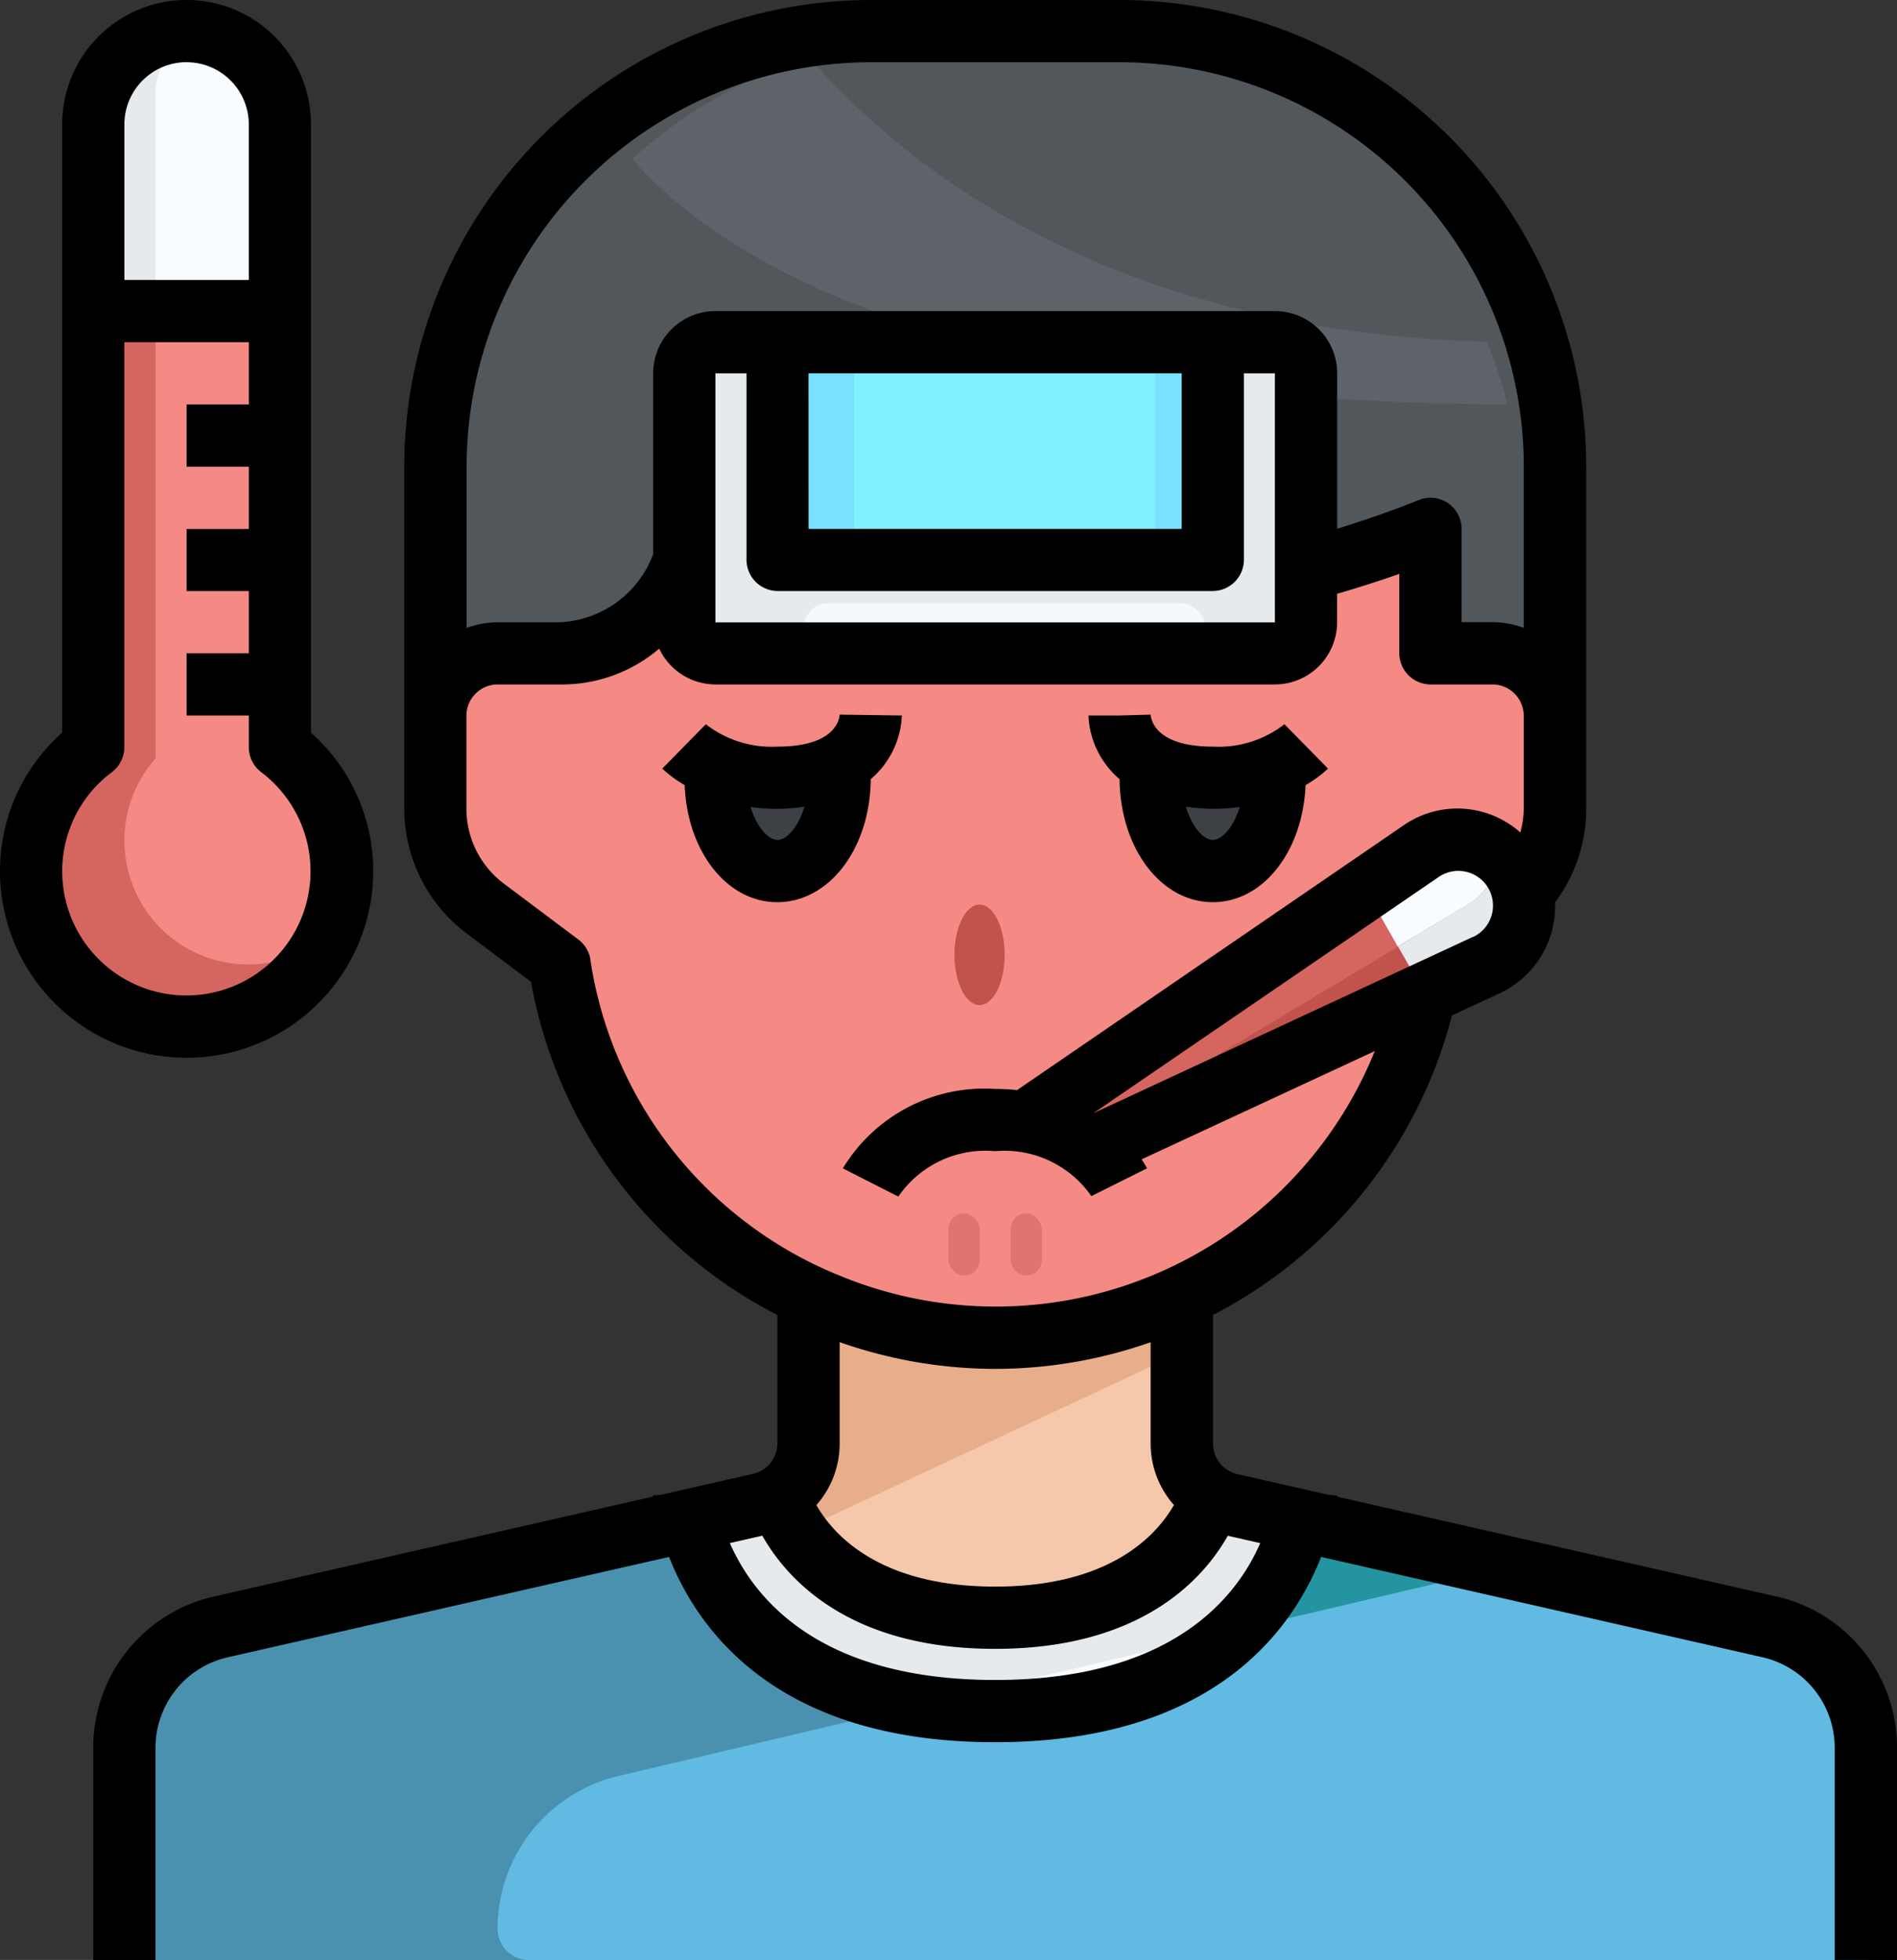
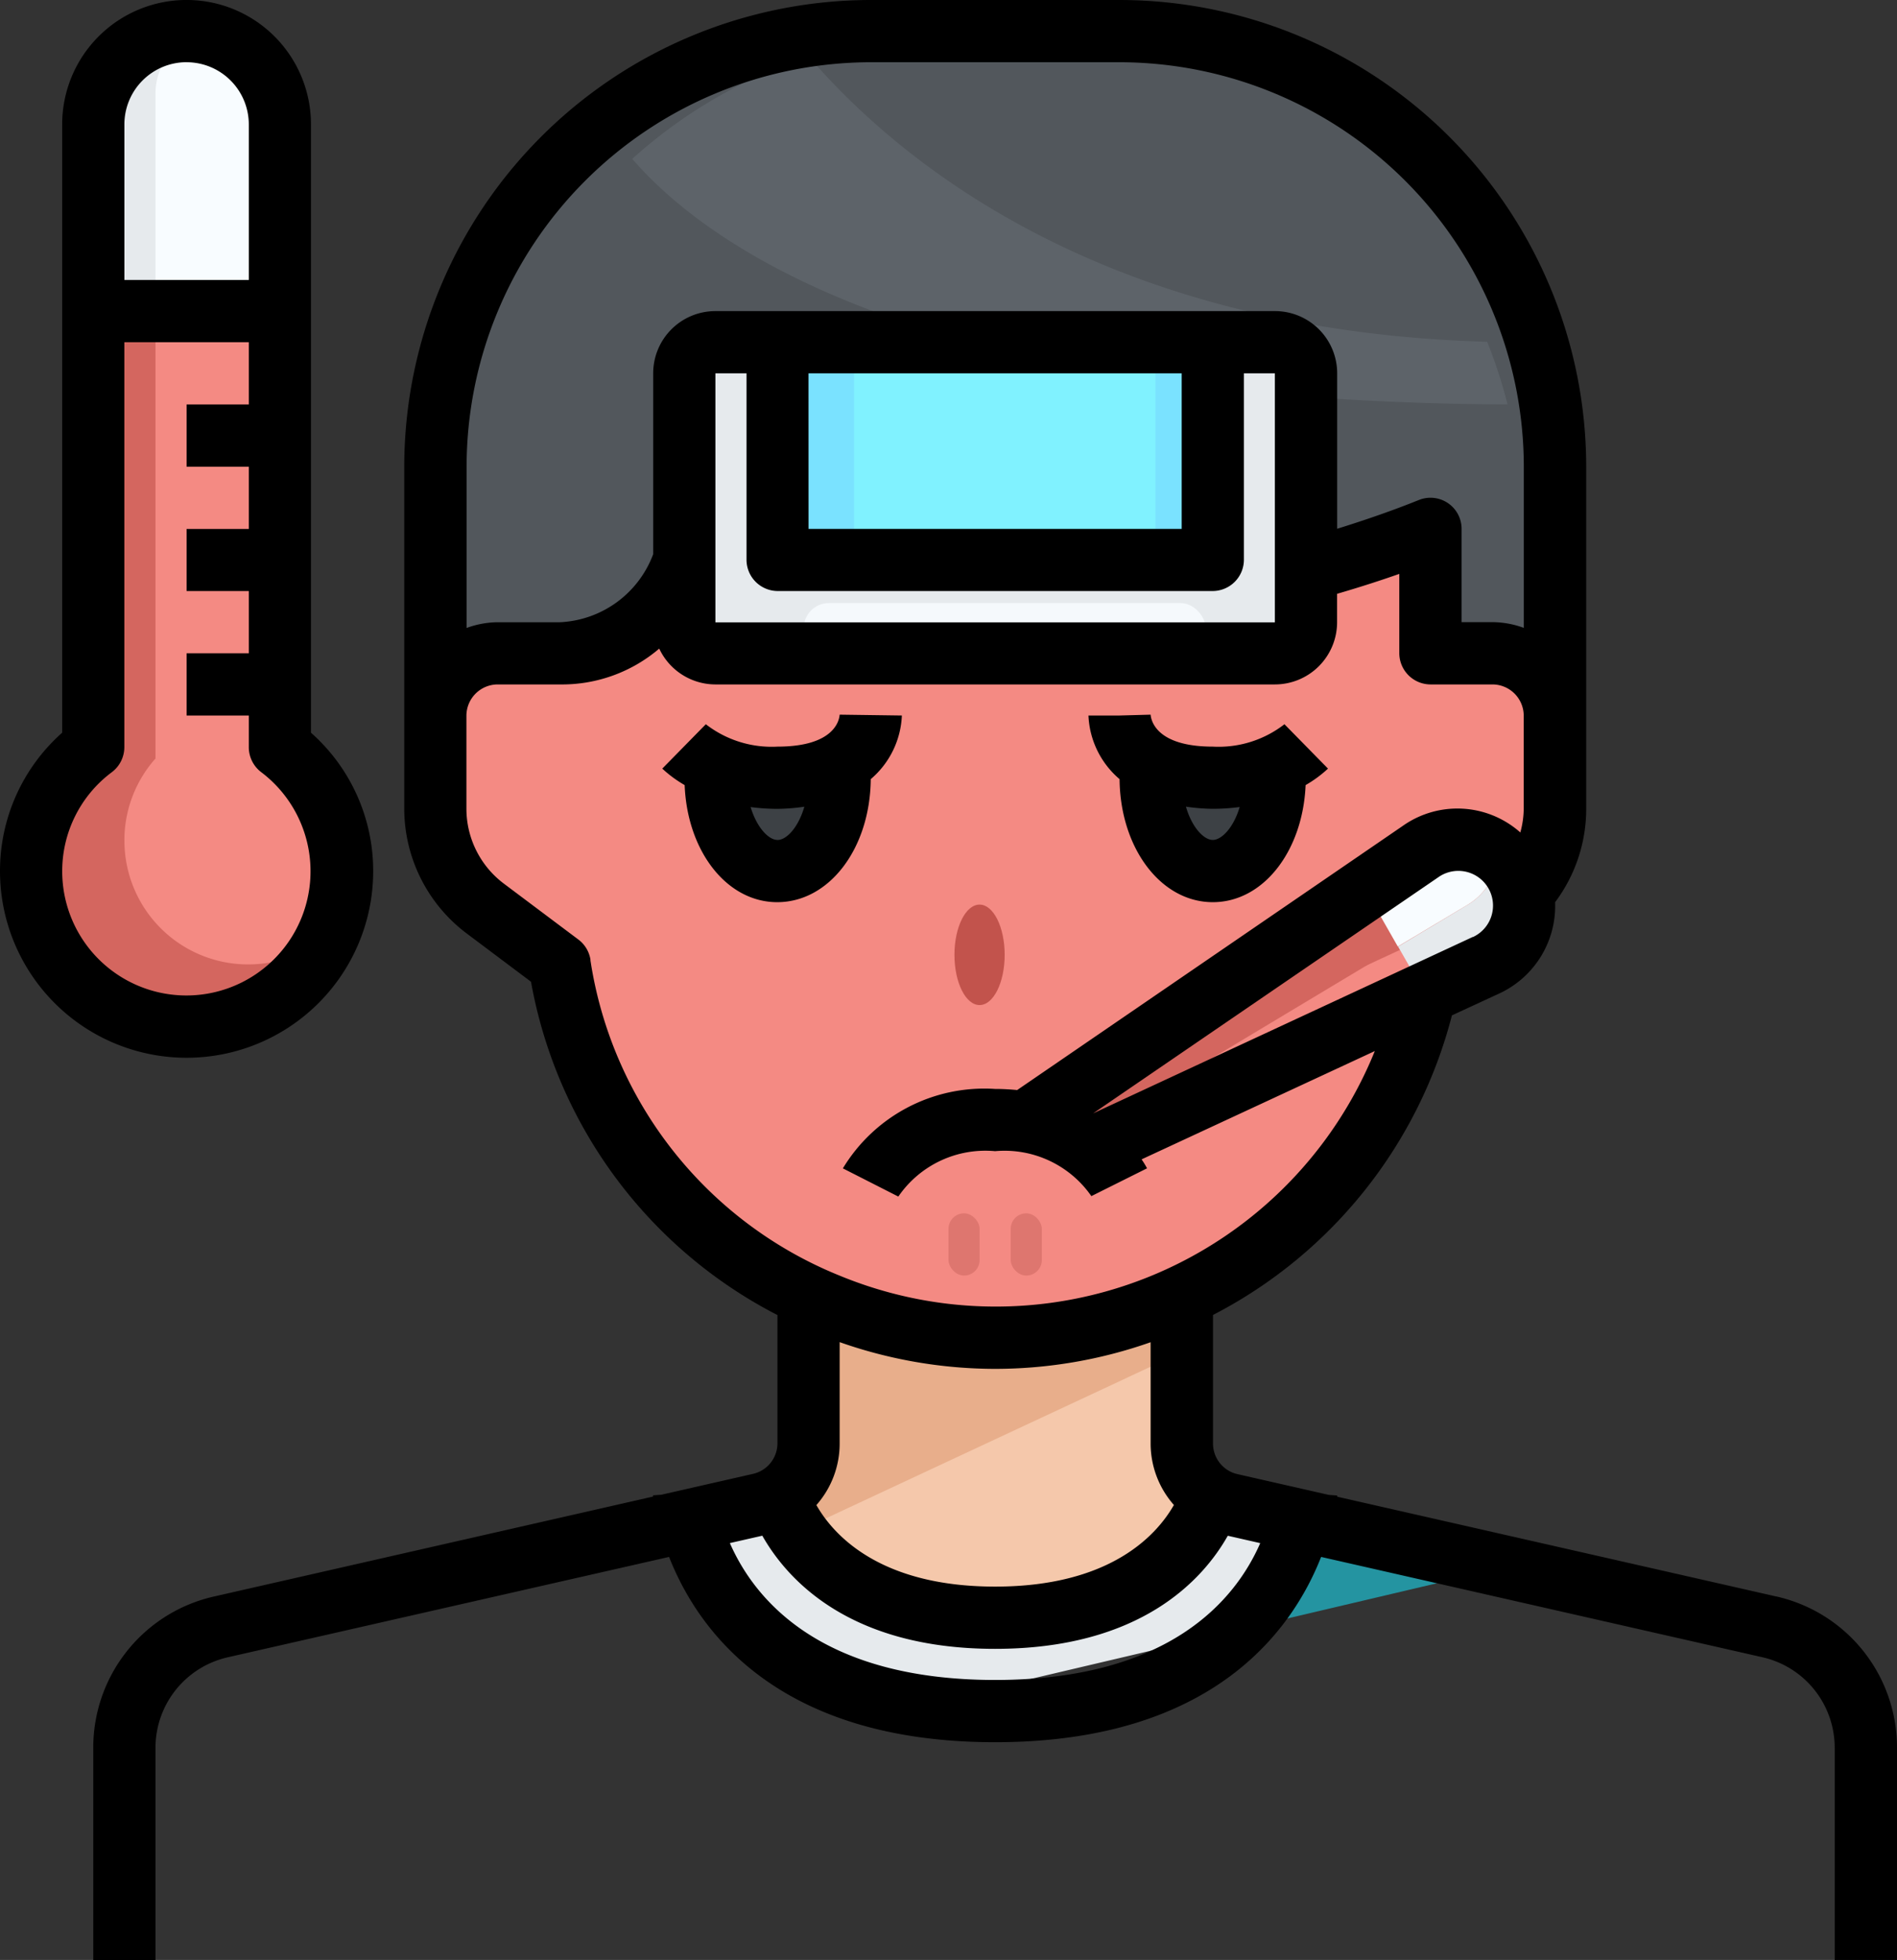
<svg xmlns="http://www.w3.org/2000/svg" id="_28-Fever" data-name="28-Fever" width="42.384" height="43.773" viewBox="0 0 42.384 43.773">
  <rect x="0" y="0" width="42.384" height="43.773" fill="#333333" stroke="none" />
  <path id="Path_8431" data-name="Path 8431" d="M37.624,19.779h-1.39V17a24.342,24.342,0,0,1-2.779.923h0v1.161a.7.7,0,0,1-.695.695H20.253a.7.7,0,0,1-.695-.695v-1.39a3.1,3.1,0,0,1-2.779,2.084H15.39A1.39,1.39,0,0,0,14,21.169v2.084a2.779,2.779,0,0,0,1.112,2.223l1.668,1.251a9.843,9.843,0,0,0,19.455,0L37.9,25.477a2.779,2.779,0,0,0,1.112-2.223V21.169A1.39,1.39,0,0,0,37.624,19.779Z" transform="translate(-4.273 -5.188)" fill="#f48a83" />
-   <path id="Path_8432" data-name="Path 8432" d="M29,52.9c-5.156,0-6.5-2.96-6.837-4.259l1.584-.361a1.413,1.413,0,0,0,.41-.167c.146.445,1.084,2.7,4.843,2.7s4.7-2.258,4.843-2.7a1.413,1.413,0,0,0,.41.167l1.584.361C35.494,49.937,34.153,52.9,29,52.9Z" transform="translate(-6.763 -14.682)" fill="#f8fcff" />
-   <path id="Path_8433" data-name="Path 8433" d="M42.91,53.956v4.732H4V53.956a2.786,2.786,0,0,1,2.161-2.71L16.618,48.87c.34,1.3,1.681,4.259,6.837,4.259s6.5-2.96,6.837-4.259l10.457,2.376A2.786,2.786,0,0,1,42.91,53.956Z" transform="translate(-1.221 -14.914)" fill="#60bae2" />
  <path id="Path_8434" data-name="Path 8434" d="M35.2,17.948H22.695A.7.7,0,0,1,22,17.253V11.695A.7.7,0,0,1,22.695,11h1.39v4.864h9.727V11H35.2a.7.7,0,0,1,.695.695v5.559A.7.7,0,0,1,35.2,17.948Z" transform="translate(-6.714 -3.357)" fill="#e6eaed" />
  <rect id="Rectangle_148849" data-name="Rectangle 148849" width="10.102" height="4.49" transform="translate(16.836 7.857)" fill="#7ae2ff" />
  <path id="Path_8435" data-name="Path 8435" d="M39.013,10.727v5.559a1.394,1.394,0,0,0-1.39-1.39h-1.39V12.117a24.209,24.209,0,0,1-2.779.924v-4.4a.7.7,0,0,0-.695-.695H20.253a.7.7,0,0,0-.695.695v4.169A3.1,3.1,0,0,1,16.779,14.9H15.39A1.394,1.394,0,0,0,14,16.286V10.727A9.727,9.727,0,0,1,23.727,1h5.559a9.727,9.727,0,0,1,9.727,9.727Z" transform="translate(-4.273 -0.305)" fill="#52575c" />
  <path id="Path_8436" data-name="Path 8436" d="M34.042,44.947a1.377,1.377,0,0,0,.674,1.188c-.146.445-1.084,2.7-4.843,2.7s-4.7-2.258-4.843-2.7a1.377,1.377,0,0,0,.674-1.188v-3.3a9.7,9.7,0,0,0,8.338-.007Z" transform="translate(-7.639 -12.708)" fill="#f5c8ab" />
  <path id="Path_8437" data-name="Path 8437" d="M7.169,3.084V7.253H3V3.084a2.084,2.084,0,1,1,4.169,0Z" transform="translate(-0.916 -0.305)" fill="#f8fcff" />
  <path id="Path_8438" data-name="Path 8438" d="M6.558,19.741a3.474,3.474,0,1,1-4.169,0V10H6.558Z" transform="translate(-0.305 -3.052)" fill="#f48a83" />
  <path id="Path_8439" data-name="Path 8439" d="M4.39,2.39A1.39,1.39,0,0,1,5.467,1.038,2.071,2.071,0,0,0,3,3.084V7.253H4.39Z" transform="translate(-0.916 -0.305)" fill="#e6eaed" />
  <path id="Path_8440" data-name="Path 8440" d="M3.086,21.812a2.754,2.754,0,0,1,.695-1.82V10H2.392v9.741a3.466,3.466,0,1,0,5.24,4.2,2.764,2.764,0,0,1-4.545-2.129Z" transform="translate(-0.307 -3.052)" fill="#d4665f" />
  <path id="Path_8441" data-name="Path 8441" d="M34.042,41.64a9.7,9.7,0,0,1-8.338.007v3.3a1.377,1.377,0,0,1-.674,1.188,3.2,3.2,0,0,0,.408.789l8.6-4.015Z" transform="translate(-7.639 -12.708)" fill="#e8ae8b" />
  <path id="Path_8442" data-name="Path 8442" d="M27.272,52.772,34.382,51.1a5.314,5.314,0,0,0,1.452-2.461l-1.584-.361a1.413,1.413,0,0,1-.41-.167c-.146.445-1.084,2.7-4.843,2.7s-4.7-2.258-4.843-2.7a1.413,1.413,0,0,1-.41.167l-1.584.361C22.459,49.778,23.53,52.2,27.272,52.772Z" transform="translate(-6.763 -14.682)" fill="#e6eaed" />
  <path id="Path_8443" data-name="Path 8443" d="M39.75,51.33l6.034-1.42L41.2,48.868A5.314,5.314,0,0,1,39.75,51.33Z" transform="translate(-12.131 -14.914)" fill="#2494a1" />
-   <path id="Path_8444" data-name="Path 8444" d="M12.338,57.993a3.509,3.509,0,0,1,2.706-3.416L21.73,53c-3.742-.575-4.814-2.993-5.112-4.133L6.161,51.246A2.786,2.786,0,0,0,4,53.956v4.732h9.033A.7.7,0,0,1,12.338,57.993Z" transform="translate(-1.221 -14.914)" fill="#4a91b0" />
  <path id="Path_8445" data-name="Path 8445" d="M34.692,8.2a.7.7,0,0,1,.695.695v.518c1.379.1,2.875.164,4.5.172a11.077,11.077,0,0,0-.456-1.4C30.908,7.949,26.326,4.2,24.27,1.81A11.091,11.091,0,0,0,20.33,4.1c1.045,1.209,3.211,2.913,7.553,4.1Z" transform="translate(-6.204 -0.552)" fill="#5d6369" />
  <rect id="Rectangle_148850" data-name="Rectangle 148850" width="6.734" height="4.49" transform="translate(19.081 7.857)" fill="#80f2ff" />
  <rect id="Rectangle_148851" data-name="Rectangle 148851" width="8.979" height="1.122" rx="0.561" transform="translate(17.958 13.469)" fill="#f5f9fc" />
  <path id="Path_8446" data-name="Path 8446" d="M38.39,24.863a3.487,3.487,0,0,0,1.39-.271v.271c0,1.153-.625,2.084-1.39,2.084S37,26.016,37,24.863V24.55a2.7,2.7,0,0,0,1.39.313Z" transform="translate(-11.292 -7.492)" fill="#3d4145" />
  <path id="Path_8447" data-name="Path 8447" d="M25.779,24.863c0,1.153-.625,2.084-1.39,2.084S23,26.016,23,24.863v-.271a3.487,3.487,0,0,0,1.39.271,2.7,2.7,0,0,0,1.39-.313Z" transform="translate(-7.019 -7.492)" fill="#3d4145" />
  <ellipse id="Ellipse_145" data-name="Ellipse 145" cx="0.561" cy="1.122" rx="0.561" ry="1.122" transform="translate(21.325 20.203)" fill="#c2534c" />
  <rect id="Rectangle_148852" data-name="Rectangle 148852" width="0.695" height="1.39" rx="0.347" transform="translate(21.192 27.098)" fill="#de766f" />
  <rect id="Rectangle_148853" data-name="Rectangle 148853" width="0.695" height="1.39" rx="0.347" transform="translate(22.582 27.098)" fill="#de766f" />
-   <path id="Path_8448" data-name="Path 8448" d="M44.089,28.18a1.32,1.32,0,0,1,.028.285,1.477,1.477,0,0,1-.848,1.334l-1.459.674v.007l-7.393,3.425A3.02,3.02,0,0,0,33,33.315v-.028l8.81-6.031a1.408,1.408,0,0,1,.264-.146,1.478,1.478,0,0,1,2.015,1.07Z" transform="translate(-10.071 -8.239)" fill="#d4665f" />
+   <path id="Path_8448" data-name="Path 8448" d="M44.089,28.18l-1.459.674v.007l-7.393,3.425A3.02,3.02,0,0,0,33,33.315v-.028l8.81-6.031a1.408,1.408,0,0,1,.264-.146,1.478,1.478,0,0,1,2.015,1.07Z" transform="translate(-10.071 -8.239)" fill="#d4665f" />
  <path id="Path_8449" data-name="Path 8449" d="M40.578,28.585,33,33.772V33.8a3.127,3.127,0,0,1,1.108.384l7.2-4.32Z" transform="translate(-10.071 -8.724)" fill="#d4665f" />
-   <path id="Path_8450" data-name="Path 8450" d="M34.594,34.746a2.726,2.726,0,0,1,.31.208L42.3,31.529V31.52l.1-.045-.6-1.048Z" transform="translate(-10.558 -9.286)" fill="#c2534c" />
  <path id="Path_8451" data-name="Path 8451" d="M47.738,28.316a1.453,1.453,0,0,0-.55-.873,1.385,1.385,0,0,1-.672,1.137l-1.559.936.6,1.048,1.362-.625a1.477,1.477,0,0,0,.848-1.338A1.32,1.32,0,0,0,47.738,28.316Z" transform="translate(-13.72 -8.375)" fill="#e6eaed" />
  <path id="Path_8452" data-name="Path 8452" d="M46.194,28.444a1.385,1.385,0,0,0,.672-1.137,1.467,1.467,0,0,0-1.465-.2,1.408,1.408,0,0,0-.264.146L43.9,28.1l.73,1.279Z" transform="translate(-13.399 -8.239)" fill="#f8fcff" />
  <path id="Path_8453" data-name="Path 8453" d="M40.6,35.655l-9.807-2.228V33.4l-.187-.013-2.05-.466a.7.7,0,0,1-.538-.68V29.368a10.472,10.472,0,0,0,5.338-6.691l1.052-.486a2.154,2.154,0,0,0,1.253-2.041,3.474,3.474,0,0,0,.695-2.084V10.422A10.434,10.434,0,0,0,25.929,0H20.37A10.434,10.434,0,0,0,9.948,10.422v7.643a3.491,3.491,0,0,0,1.39,2.779l1.442,1.082a10.442,10.442,0,0,0,5.506,7.444v2.869a.7.7,0,0,1-.541.677l-2.057.468-.181.012v.028l-9.8,2.23A3.458,3.458,0,0,0,3,39.044v4.73H4.39v-4.73a2.073,2.073,0,0,1,1.622-2.032l9.853-2.24c.641,1.632,2.414,4.138,7.284,4.138s6.643-2.506,7.284-4.138l9.853,2.239a2.073,2.073,0,0,1,1.622,2.032v4.73H43.3v-4.73a3.458,3.458,0,0,0-2.7-3.389Zm-6.777-14.73-8.484,3.941,7.71-5.272a.775.775,0,1,1,.774,1.335ZM20.37,1.39h5.559a9.043,9.043,0,0,1,9.033,9.033v3.6a2.061,2.061,0,0,0-.695-.128h-.695V11.812a.695.695,0,0,0-.969-.639c-.008,0-.68.286-1.811.636V8.338a1.39,1.39,0,0,0-1.39-1.39H16.9a1.39,1.39,0,0,0-1.39,1.39v4.039a2.339,2.339,0,0,1-2.084,1.52h-1.39a2.061,2.061,0,0,0-.695.128v-3.6A9.043,9.043,0,0,1,20.37,1.39Zm-1.39,6.948h8.338v3.474H18.981ZM18.286,13.2h9.727a.7.7,0,0,0,.695-.695V8.338H29.4V13.9H16.9V8.338h.695v4.169A.7.7,0,0,0,18.286,13.2ZM14.11,21.441a.7.7,0,0,0-.271-.457l-1.668-1.251a2.094,2.094,0,0,1-.834-1.668V15.981a.7.7,0,0,1,.695-.695h1.39a3.346,3.346,0,0,0,2.223-.8,1.39,1.39,0,0,0,1.251.8H29.4a1.39,1.39,0,0,0,1.39-1.39v-.634c.556-.162,1.021-.315,1.39-.445v1.774a.7.7,0,0,0,.695.695h1.39a.7.7,0,0,1,.695.695v2.084a2.065,2.065,0,0,1-.076.527,2.116,2.116,0,0,0-2.626-.147l-8.616,5.9c-.16-.015-.322-.025-.494-.025a3.694,3.694,0,0,0-3.4,1.774l1.239.63a2.357,2.357,0,0,1,2.162-1.014A2.362,2.362,0,0,1,25.3,26.714l1.244-.621a1.951,1.951,0,0,0-.122-.2l5.211-2.419a9.139,9.139,0,0,1-11.961,5.014h0a9.062,9.062,0,0,1-5.565-7.047Zm9.04,9.131a10.492,10.492,0,0,0,3.474-.595v2.262a2.074,2.074,0,0,0,.52,1.373c-.376.66-1.406,1.823-3.994,1.823s-3.618-1.162-3.994-1.821a2.071,2.071,0,0,0,.52-1.375V29.975A10.5,10.5,0,0,0,23.15,30.572Zm0,6.948c-3.913,0-5.379-1.807-5.927-3.057l.725-.165c.555.978,1.945,2.527,5.2,2.527s4.648-1.548,5.2-2.526l.725.165C28.528,35.714,27.061,37.52,23.15,37.52Z" transform="translate(-0.916)" />
  <path id="Path_8454" data-name="Path 8454" d="M35.695,24.412c.015,1.543.923,2.748,2.084,2.748,1.127,0,2.009-1.137,2.073-2.615a2.71,2.71,0,0,0,.5-.368l-.973-.991a2.4,2.4,0,0,1-1.6.5c-1.279,0-1.382-.6-1.39-.714l-.695.019H35A1.972,1.972,0,0,0,35.695,24.412Zm2.683.625c-.135.455-.4.733-.6.733s-.466-.278-.6-.743a4.441,4.441,0,0,0,.6.048,4.64,4.64,0,0,0,.6-.04Z" transform="translate(-10.681 -7.011)" />
  <path id="Path_8455" data-name="Path 8455" d="M25.955,24.412a1.972,1.972,0,0,0,.695-1.421l-1.39-.019c-.008.119-.111.714-1.39.714a2.4,2.4,0,0,1-1.6-.5l-.973.991a2.71,2.71,0,0,0,.5.368c.058,1.477.941,2.615,2.068,2.615C25.032,27.16,25.941,25.956,25.955,24.412Zm-2.084,1.358c-.2,0-.463-.278-.6-.734a4.64,4.64,0,0,0,.6.04,4.442,4.442,0,0,0,.6-.048C24.337,25.493,24.073,25.771,23.871,25.771Z" transform="translate(-6.5 -7.011)" />
  <path id="Path_8456" data-name="Path 8456" d="M8.338,19.455a4.121,4.121,0,0,0-1.39-3.091V2.779a2.779,2.779,0,1,0-5.559,0V16.364A4.121,4.121,0,0,0,0,19.455a4.169,4.169,0,0,0,8.338,0ZM4.169,1.39a1.39,1.39,0,0,1,1.39,1.39V6.253H2.779V2.779a1.39,1.39,0,0,1,1.39-1.39ZM1.39,19.455A2.754,2.754,0,0,1,2.5,17.245a.7.7,0,0,0,.278-.556V7.643H5.559v1.39H4.169v1.39h1.39v1.39H4.169V13.2h1.39v1.39H4.169v1.39h1.39v.71a.7.7,0,0,0,.278.556A2.774,2.774,0,1,1,1.39,19.455Z" transform="translate(0)" />
</svg>